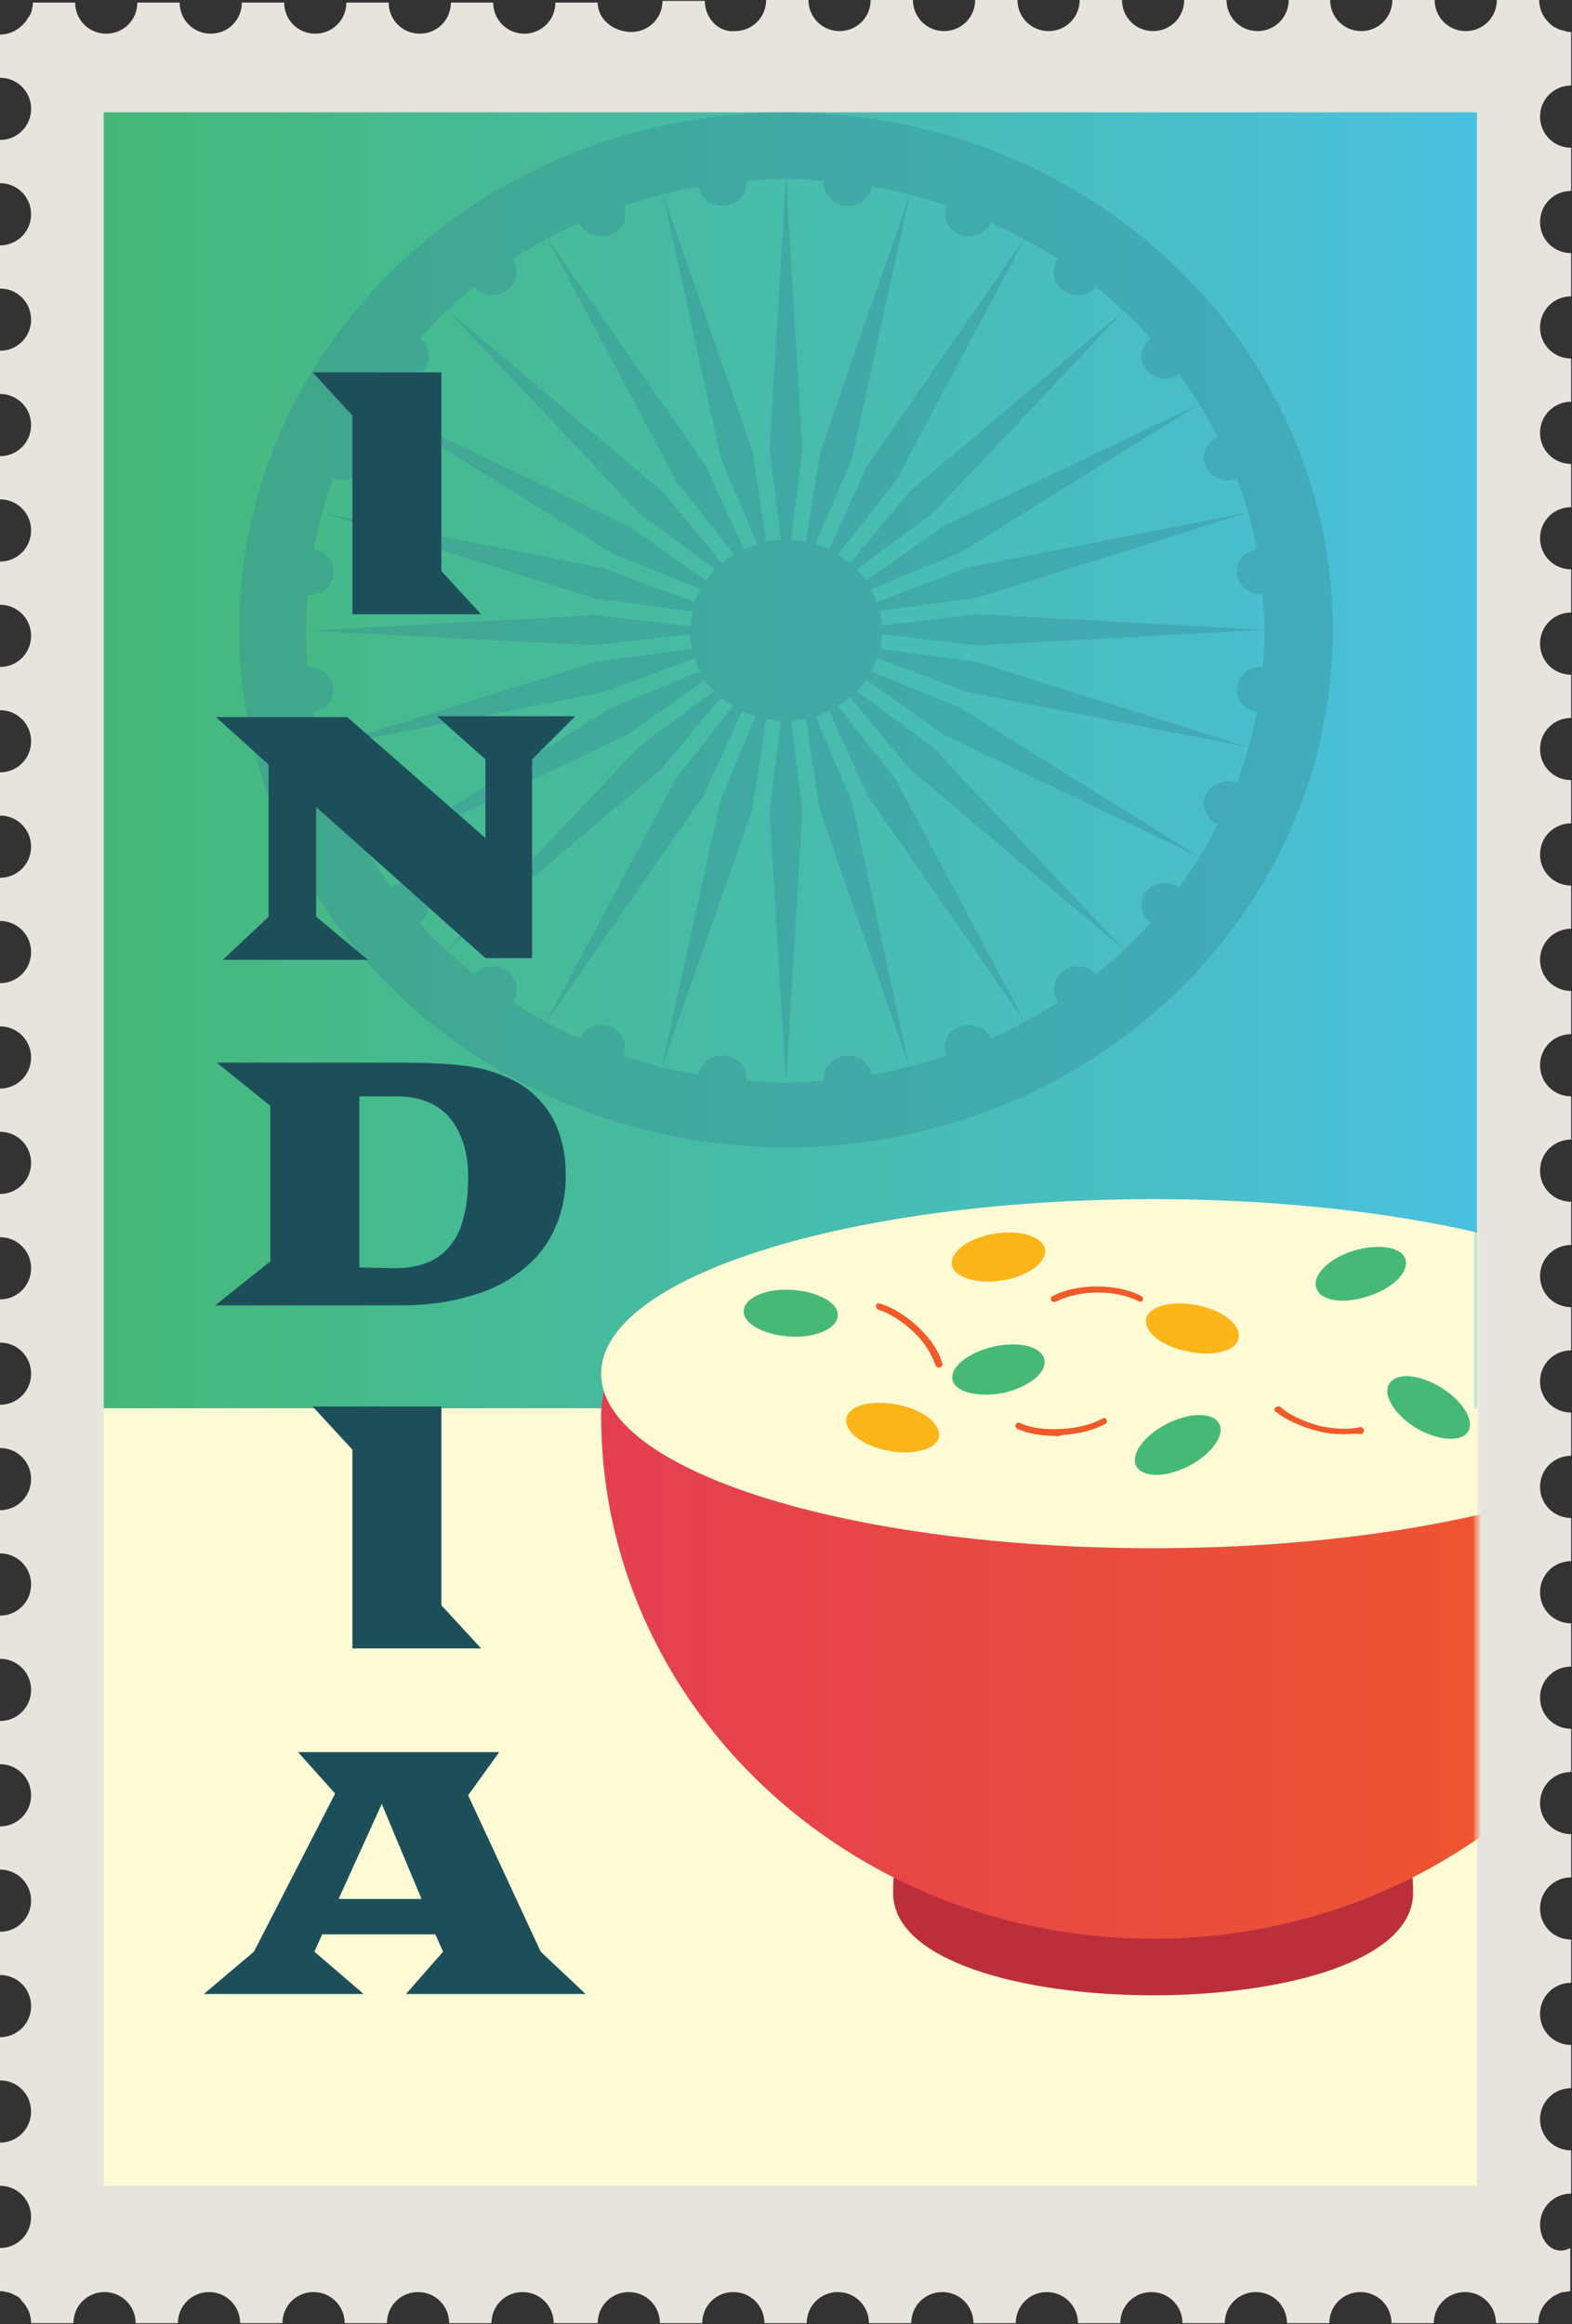
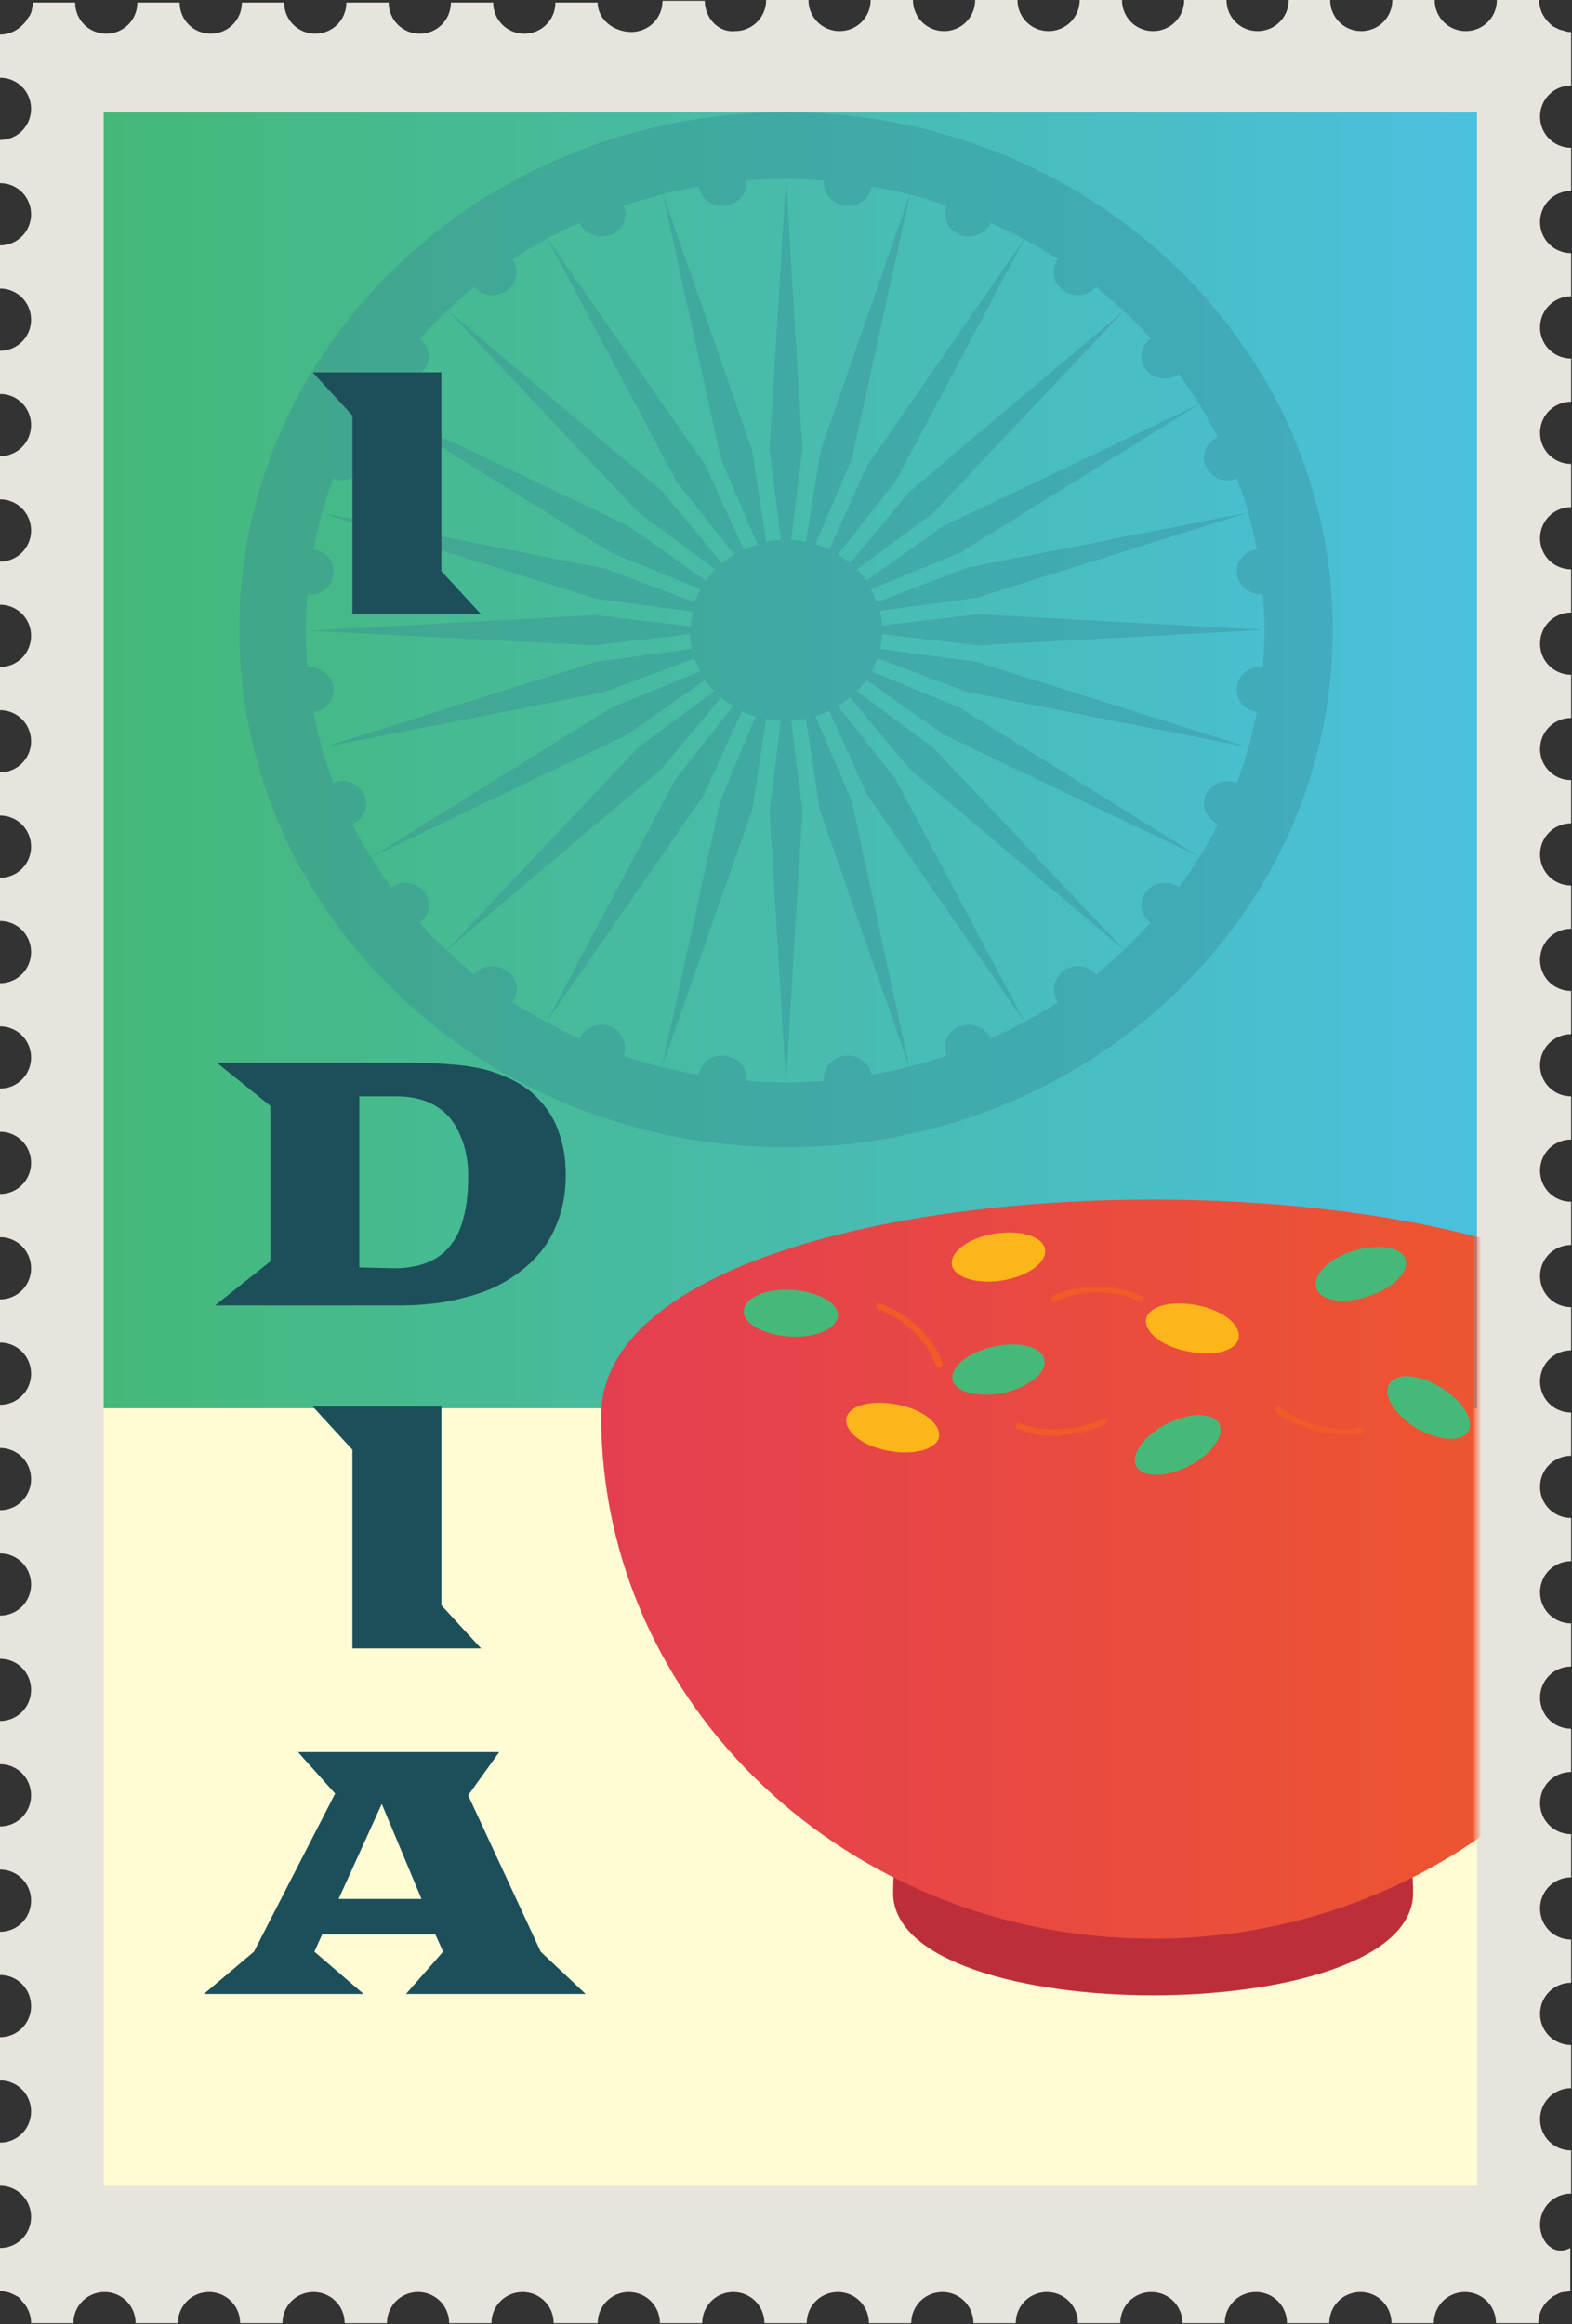
<svg xmlns="http://www.w3.org/2000/svg" width="182" height="269" viewBox="0 0 182 269" fill="none">
  <rect x="0" y="0" width="182" height="269" fill="#333333" stroke="none" />
  <path d="M178.3 257.5C178.3 255.5 179.9 253.9 181.9 253.9V248.9C179.9 248.9 178.3 247.3 178.3 245.3C178.3 243.3 179.9 241.7 181.9 241.7V236.7C179.9 236.7 178.3 235.1 178.3 233.1C178.3 231.1 179.9 229.5 181.9 229.5V224.5C179.9 224.5 178.3 222.9 178.3 220.9C178.3 218.9 179.9 217.3 181.9 217.3V212.3C179.9 212.3 178.3 210.7 178.3 208.7C178.3 206.7 179.9 205.1 181.9 205.1V200.1C179.9 200.1 178.3 198.5 178.3 196.5C178.3 194.5 179.9 192.9 181.9 192.9V187.9C179.9 187.9 178.3 186.3 178.3 184.3C178.3 182.3 179.9 180.7 181.9 180.7V175.7C179.9 175.7 178.3 174.1 178.3 172.1C178.3 170.1 179.9 168.5 181.9 168.5V163.5C179.9 163.5 178.3 161.9 178.3 159.9C178.3 157.9 179.9 156.3 181.9 156.3V151.3C179.9 151.3 178.3 149.7 178.3 147.7C178.3 145.7 179.9 144.1 181.9 144.1V139.1C179.9 139.1 178.3 137.5 178.3 135.5C178.3 133.5 179.9 131.9 181.9 131.9V126.9C179.9 126.9 178.3 125.3 178.3 123.3C178.3 121.3 179.9 119.7 181.9 119.7V114.7C179.9 114.7 178.3 113.1 178.3 111.1C178.3 109.1 179.9 107.5 181.9 107.5V102.5C179.9 102.5 178.3 100.9 178.3 98.9C178.3 96.9 179.9 95.3 181.9 95.3V90.3C179.9 90.3 178.3 88.7 178.3 86.7C178.3 84.7 179.9 83.1 181.9 83.1V78.1C179.9 78.1 178.3 76.5 178.3 74.5C178.3 72.5 179.9 70.9 181.9 70.9V65.9C179.9 65.9 178.3 64.3 178.3 62.3C178.3 60.3 179.9 58.7 181.9 58.7V53.7C179.9 53.7 178.3 52.1 178.3 50.1C178.3 48.1 179.9 46.5 181.9 46.5V41.5C179.9 41.5 178.3 39.9 178.3 37.9C178.3 35.9 179.9 34.3 181.9 34.3V29.3C179.9 29.3 178.3 27.7 178.3 25.7C178.3 23.7 179.9 22.1 181.9 22.1V17.1C179.9 17.1 178.3 15.5 178.3 13.5C178.3 11.5 179.9 9.9 181.9 9.9V3.7C181.7 3.7 181.4 3.7 181.2 3.6C181 3.5 180.7 3.5 180.5 3.4C180.3 3.3 180.1 3.2 179.9 3.1C179.7 3 179.5 2.8 179.3 2.6C178.6 1.9 178.2 1 178.2 0H173.3C173.3 2 171.7 3.6 169.7 3.6C167.7 3.6 166.1 2 166.1 0H161.2C161.2 2 159.6 3.6 157.6 3.6C155.6 3.6 154 2 154 0H149.2C149.2 2 147.6 3.6 145.6 3.6C143.6 3.6 142 2 142 0H137.1C137.1 2 135.5 3.6 133.5 3.6C131.5 3.6 129.9 2 129.9 0H125C125 2 123.4 3.6 121.4 3.6C119.4 3.6 117.8 2 117.8 0H112.9C112.9 2 111.3 3.6 109.3 3.6C107.3 3.6 105.7 2 105.7 0H100.8C100.8 2 99.2 3.6 97.2 3.6C95.2 3.6 93.6 2 93.6 0H88.7C88.7 2 87.1 3.6 85.1 3.6C83.2 3.8 81.6 2.1 81.6 0.1H76.7C76.7 2.1 75.1 3.7 73.1 3.7C71.1 3.7 69.2 2.3 69.2 0.3H64.3C64.3 2.3 62.7 3.9 60.7 3.9C58.7 3.9 57.1 2.3 57.1 0.3H52.2C52.2 2.3 50.6 3.9 48.6 3.9C46.6 3.9 45 2.3 45 0.3H40.1C40.1 2.3 38.5 3.9 36.5 3.9C34.5 3.9 32.9 2.3 32.9 0.3H28C28 2.3 26.4 3.9 24.4 3.9C22.4 3.9 20.8 2.3 20.8 0.3H15.9C15.9 2.3 14.3 3.9 12.3 3.9C10.3 3.9 8.7 2.3 8.7 0.3H3.8C3.8 0.5 3.8 0.8 3.7 1C3.7 1.2 3.6 1.5 3.5 1.7C3.4 1.9 3.2 2.1 3.1 2.3C3 2.5 2.8 2.7 2.6 2.9C1.9 3.6 1 4 0 4V9C2 9 3.6 10.6 3.6 12.6C3.6 14.6 2 16.2 0 16.2V21.2C2 21.2 3.6 22.8 3.6 24.8C3.6 26.8 2 28.4 0 28.4V33.4C2 33.4 3.6 35 3.6 37C3.6 39 2 40.6 0 40.6V45.6C2 45.6 3.6 47.2 3.6 49.2C3.6 51.2 2 52.8 0 52.8V57.8C2 57.8 3.6 59.4 3.6 61.4C3.6 63.4 2 65 0 65V70C2 70 3.6 71.6 3.6 73.6C3.6 75.6 2 77.2 0 77.2V82.2C2 82.2 3.6 83.8 3.6 85.8C3.6 87.8 2 89.4 0 89.4V94.4C2 94.4 3.6 96 3.6 98C3.6 100 2 101.6 0 101.6V106.6C2 106.6 3.6 108.2 3.6 110.2C3.6 112.2 2 113.8 0 113.8V118.8C2 118.8 3.6 120.4 3.6 122.4C3.6 124.4 2 126 0 126V131C2 131 3.6 132.6 3.6 134.6C3.6 136.6 2 138.2 0 138.2V143.2C2 143.2 3.6 144.8 3.6 146.8C3.6 148.8 2 150.4 0 150.4V155.4C2 155.4 3.6 157 3.6 159C3.6 161 2 162.6 0 162.6V167.6C2 167.6 3.6 169.2 3.6 171.2C3.6 173.2 2 174.8 0 174.8V179.8C2 179.8 3.6 181.4 3.6 183.4C3.6 185.4 2 187 0 187V192C2 192 3.6 193.6 3.6 195.6C3.6 197.6 2 199.2 0 199.2V204.2C2 204.2 3.6 205.8 3.6 207.8C3.6 209.8 2 211.4 0 211.4V216.4C2 216.4 3.6 218 3.6 220C3.6 222 2 223.6 0 223.6V228.6C2 228.6 3.6 230.2 3.6 232.2C3.6 234.2 2 235.8 0 235.8V240.8C2 240.8 3.6 242.4 3.6 244.4C3.6 246.4 2 248 0 248V253C2 253 3.6 254.6 3.6 256.6C3.6 258.6 2 260.2 0 260.2V265.2C0.2 265.2 0.5 265.2 0.7 265.3C0.9 265.3 1.2 265.4 1.4 265.5C1.6 265.6 1.8 265.7 2 265.8C2.2 265.9 2.4 266.1 2.5 266.3C3.2 267 3.6 267.9 3.6 268.9H8.5C8.5 266.9 10.1 265.3 12.1 265.3C14.1 265.3 15.7 266.9 15.7 268.9H20.6C20.6 266.9 22.2 265.3 24.2 265.3C26.2 265.3 27.8 266.9 27.8 268.9H32.7C32.7 266.9 34.3 265.3 36.3 265.3C38.3 265.3 39.9 266.9 39.9 268.9H44.8C44.8 266.9 46.4 265.3 48.4 265.3C50.4 265.3 52 266.9 52 268.9H56.9C56.9 266.9 58.5 265.3 60.5 265.3C62.5 265.3 64.1 266.9 64.1 268.9H69.2C69.2 266.9 70.8 265.3 72.8 265.3C74.8 265.3 76.4 266.9 76.4 268.9H81.3C81.3 266.9 82.9 265.3 84.9 265.3C86.9 265.3 88.5 266.9 88.5 268.9H93.4C93.4 266.9 95 265.3 97 265.3C99 265.3 100.6 266.9 100.6 268.9H105.5C105.5 266.9 107.1 265.3 109.1 265.3C111.1 265.3 112.7 266.9 112.7 268.9H117.6C117.6 266.9 119.2 265.3 121.2 265.3C123.2 265.3 124.8 266.9 124.8 268.9H129.7C129.7 266.9 131.3 265.3 133.3 265.3C135.3 265.3 136.9 266.9 136.9 268.9H141.8C141.8 266.9 143.4 265.3 145.4 265.3C147.4 265.3 149 266.9 149 268.9H153.9C153.9 266.9 155.5 265.3 157.5 265.3C159.5 265.3 161.1 266.9 161.1 268.9H166C166 266.9 167.6 265.3 169.6 265.3C171.6 265.3 173.2 266.9 173.2 268.9H178.1C178.1 267.9 178.5 267 179.2 266.3C179.4 266.1 179.6 266 179.8 265.8C180 265.7 180.2 265.6 180.4 265.5C180.6 265.4 180.8 265.3 181.1 265.3C181.3 265.3 181.6 265.2 181.8 265.2V260.2C179.9 261.2 178.3 259.5 178.3 257.5Z" fill="#E7E4DD" />
  <path d="M171 163H12V253H171V163Z" fill="#FFFBD5" />
  <path d="M171 13H12V163H171V13Z" fill="url(#paint0_linear_279_329)" />
  <path opacity="0.36" d="M91 13C56 13 27.7 39.8 27.7 72.9C27.7 106 56.1 132.8 91 132.8C126 132.8 154.3 106 154.3 72.9C154.3 39.8 126 13 91 13ZM143.2 90.6C141.8 90.1 140.2 90.7 139.6 92C139 93.3 139.7 94.8 141 95.4C139.7 98 138.2 100.4 136.5 102.7C135.3 101.9 133.6 102.1 132.7 103.2C131.8 104.3 132 105.9 133.2 106.8C132.2 107.9 131.2 108.9 130.2 109.9C129.1 110.9 128 111.9 126.9 112.8C126 111.7 124.3 111.5 123.1 112.4C121.9 113.3 121.7 114.9 122.5 116C120 117.6 117.5 119 114.7 120.2C114.1 118.9 112.5 118.3 111.1 118.8C109.7 119.3 109 120.8 109.6 122.2C106.8 123.1 103.9 123.9 100.9 124.4C100.7 123 99.3 122 97.8 122.2C96.3 122.4 95.2 123.7 95.4 125.1C93.9 125.2 92.4 125.3 90.9 125.3C89.4 125.3 87.9 125.2 86.4 125.1C86.6 123.7 85.5 122.4 84 122.2C82.5 122 81.1 123 80.9 124.4C77.9 123.9 75 123.2 72.2 122.2C72.7 120.9 72.1 119.4 70.7 118.8C69.3 118.3 67.7 118.9 67.1 120.2C64.4 119 61.8 117.6 59.3 116C60.2 114.9 59.9 113.2 58.7 112.4C57.5 111.5 55.8 111.7 54.9 112.8C53.8 111.9 52.7 110.9 51.6 109.9C50.5 108.9 49.5 107.9 48.6 106.8C49.8 105.9 50 104.3 49.1 103.2C48.2 102.1 46.5 101.8 45.3 102.7C43.6 100.4 42.1 97.9 40.8 95.4C42.2 94.8 42.8 93.3 42.2 92C41.6 90.7 40 90 38.6 90.6C37.6 88 36.8 85.2 36.3 82.4C37.8 82.2 38.8 80.9 38.6 79.5C38.4 78.1 37 77.1 35.6 77.2C35.5 75.8 35.4 74.4 35.4 73C35.4 71.6 35.5 70.2 35.6 68.8C37.1 69 38.4 68 38.6 66.5C38.8 65.1 37.8 63.8 36.3 63.6C36.8 60.8 37.6 58 38.6 55.4C40 55.9 41.6 55.3 42.2 54C42.8 52.7 42.1 51.2 40.8 50.6C42.1 48 43.6 45.6 45.3 43.3C46.5 44.1 48.2 43.9 49.1 42.8C50 41.7 49.8 40.1 48.6 39.2C49.6 38.1 50.6 37.1 51.6 36.1C52.7 35.1 53.8 34.1 54.9 33.2C55.8 34.3 57.5 34.5 58.7 33.6C59.9 32.7 60.1 31.1 59.3 30C61.8 28.4 64.3 27 67.1 25.8C67.7 27.1 69.3 27.7 70.7 27.2C72.1 26.7 72.8 25.2 72.2 23.8C75 22.9 77.9 22.1 80.9 21.6C81.1 23 82.5 24 84 23.8C85.5 23.6 86.6 22.3 86.4 20.9C87.9 20.8 89.4 20.7 90.9 20.7C92.4 20.7 93.9 20.8 95.4 20.9C95.2 22.3 96.3 23.6 97.8 23.8C99.3 24 100.7 23 100.9 21.6C103.9 22.1 106.8 22.8 109.6 23.8C109.1 25.1 109.7 26.6 111.1 27.2C112.5 27.7 114.1 27.1 114.7 25.8C117.4 27 120 28.4 122.5 30C121.6 31.1 121.9 32.8 123.1 33.6C124.3 34.5 126 34.3 126.9 33.2C128 34.1 129.1 35.1 130.2 36.1C131.3 37.1 132.3 38.1 133.2 39.2C132 40.1 131.8 41.7 132.7 42.8C133.6 43.9 135.3 44.2 136.5 43.3C138.2 45.6 139.7 48.1 141 50.6C139.6 51.2 139 52.7 139.6 54C140.2 55.3 141.8 56 143.2 55.4C144.2 58 145 60.8 145.5 63.6C144 63.8 143 65.1 143.2 66.5C143.4 67.9 144.8 68.9 146.2 68.8C146.3 70.2 146.4 71.6 146.4 73C146.4 74.4 146.3 75.8 146.2 77.2C144.7 77.1 143.4 78 143.2 79.5C143 80.9 144 82.2 145.5 82.4C145 85.2 144.2 87.9 143.2 90.6Z" fill="#358996" />
  <path opacity="0.36" d="M99.2 80C99.6 79.6 100 79.1 100.3 78.7L109.2 85L138.9 99.2L111.1 81.9L100.9 77.7C101.2 77.2 101.4 76.7 101.6 76.2L112 80.1L144.6 86.5L113 76.6L101.9 75.1C102 74.6 102.1 74 102.1 73.4L113.2 74.7L146.4 72.9L113.2 71.1L102.1 72.4C102.1 71.8 102 71.3 101.9 70.7L113 69.2L144.6 59.3L112 65.7L101.5 69.7C101.3 69.2 101.1 68.7 100.8 68.2L111.1 64L139 46.7L109.2 60.9L100.3 67.2C100 66.7 99.6 66.3 99.2 65.9L108 59.4L130.2 35.9L105.3 56.9L98.4 65.2C98 64.8 97.5 64.5 97 64.2L103.7 55.7L118.7 27.5L100.4 53.9L96 63.6C95.5 63.3 94.9 63.1 94.4 63L98.6 53.2L105.4 22.3L95 52.2L93.3 62.7C92.7 62.6 92.1 62.5 91.6 62.5L92.9 52L91 20.5L89.1 52L90.4 62.5C89.8 62.5 89.2 62.6 88.7 62.7L87.1 52.2L76.7 22.3L83.5 53.2L87.7 63C87.1 63.2 86.6 63.4 86.1 63.6L81.7 53.9L63.3 27.5L78.3 55.7L85 64.2C84.5 64.5 84 64.8 83.6 65.2L76.7 56.9L51.8 35.9L74 59.4L82.8 65.9C82.4 66.3 82 66.8 81.7 67.2L72.8 60.9L43 46.7L70.8 64L81.1 68.2C80.8 68.7 80.6 69.2 80.4 69.7L70 65.8L37.4 59.4L69 69.3L80.2 70.8C80.1 71.3 80 71.9 80 72.5L68.9 71.2L35.7 73L68.8 74.7L79.9 73.4C79.9 74 80 74.5 80.1 75.1L69 76.6L37.4 86.5L70 80.1L80.4 76.2C80.6 76.7 80.8 77.2 81.1 77.7L70.8 81.9L43 99.2L72.7 85L81.6 78.7C81.9 79.2 82.3 79.6 82.7 80L73.9 86.5L51.7 110L76.6 89L83.5 80.7C83.9 81.1 84.4 81.4 84.9 81.7L78.2 90.2L63.2 118.4L81.5 92L85.9 82.3C86.4 82.6 87 82.8 87.5 82.9L83.4 92.7L76.6 123.6L87.1 93.7L88.7 83.2C89.3 83.3 89.9 83.4 90.4 83.4L89.1 93.9L91 125.4L92.9 93.9L91.6 83.4C92.2 83.4 92.8 83.3 93.3 83.2L94.9 93.7L105.3 123.6L98.6 92.7L94.4 82.9C95 82.7 95.5 82.5 96 82.3L100.4 92L118.7 118.4L103.7 90.2L97 81.7C97.5 81.4 98 81.1 98.4 80.7L105.3 89L130.2 110L108 86.5L99.2 80Z" fill="#358996" />
  <path d="M40.8 48.1L36.2 43.1H51.1V66.1L55.7 71.1H40.8V48.1Z" fill="#1D4F5B" />
-   <path d="M31.1 106.1V88.5L25 83H40.2L56.2 97V87.9L50.6 82.9H66.6L61.6 87.9V110.9H56.2L36.6 93.4V106.1L42.6 111.1H25.8L31.1 106.1Z" fill="#1D4F5B" />
  <path d="M31.3 146V128L25.1 123C26.1 123 27.3 123 28.6 123C29.9 123 31.3 123 32.7 123C34.1 123 35.6 123 37 123C38.5 123 39.8 123 41.1 123C42.4 123 43.5 123 44.6 123C45.6 123 46.4 123 47 123C49.3 123 51.4 123.1 53.3 123.3C55.2 123.5 56.8 123.9 58.2 124.5C59.5 125 60.5 125.6 61.5 126.4C62.4 127.2 63.2 128.1 63.8 129.1C64.4 130.1 64.8 131.2 65.1 132.4C65.4 133.6 65.5 134.8 65.5 136.1C65.5 138.5 65 140.6 64.1 142.5C63.2 144.4 61.9 145.9 60.2 147.2C58.5 148.5 56.5 149.5 54.1 150.1C51.7 150.8 49.1 151.1 46.2 151.1H44.3C43.4 151.1 42.4 151.1 41.2 151.1C40 151.1 38.7 151.1 37.4 151.1C36 151.1 34.6 151.1 33.1 151.1C31.7 151.1 30.2 151.1 28.8 151.1C27.4 151.1 26.1 151.1 24.9 151.1L31.3 146ZM45.7 146.8C47.3 146.8 48.7 146.5 49.8 146C50.9 145.5 51.8 144.7 52.4 143.8C53.1 142.9 53.5 141.7 53.8 140.4C54.1 139.1 54.2 137.6 54.2 136.1C54.2 134.6 54 133.4 53.6 132.2C53.2 131.1 52.7 130.1 52 129.3C51.3 128.5 50.4 127.9 49.4 127.5C48.4 127.1 47.2 126.9 45.9 126.9H41.6V146.7L45.7 146.8Z" fill="#1D4F5B" />
  <path d="M40.8 167.8L36.2 162.8H51.1V185.8L55.7 190.8H40.8V167.8Z" fill="#1D4F5B" />
  <path d="M29.4 225.9L38.8 207.6L34.5 202.8H57.8L54.2 207.8L62.6 225.9L67.8 230.8H47L51.3 225.9L50.4 223.9H37.3L36.4 225.9L42.1 230.8H23.6L29.4 225.9ZM48.8 219.8L44.2 208.8L39.2 219.8H48.8Z" fill="#1D4F5B" />
  <mask id="mask0_279_329" style="mask-type:alpha" maskUnits="userSpaceOnUse" x="11" y="20" width="160" height="226">
    <path d="M171 20.5H11.8V245.3H171V20.5Z" fill="#D9D9D9" />
  </mask>
  <g mask="url(#mask0_279_329)">
    <path d="M103.4 219.1C103.4 203.4 116.9 190.6 133.5 190.6C150.1 190.6 163.6 203.4 163.6 219.1C163.6 234.9 103.4 234.9 103.4 219.1Z" fill="#BC2F3A" />
    <path d="M197.4 163.9C197.4 197.3 168.8 224.4 133.5 224.4C98.2 224.4 69.6 197.3 69.6 163.9C69.6 130.5 197.4 130.5 197.4 163.9Z" fill="url(#paint1_linear_279_329)" />
-     <path d="M133.5 179.2C168.8 179.2 197.4 170.2 197.4 159C197.4 147.9 168.8 138.8 133.5 138.8C98.2 138.8 69.6 147.8 69.6 159C69.6 170.2 98.2 179.2 133.5 179.2Z" fill="#FFFBD5" />
    <path d="M116.3 161.2C119.2 160.5 121.3 158.8 120.9 157.3C120.5 155.8 117.8 155.2 114.9 155.9C112 156.6 109.9 158.3 110.3 159.8C110.7 161.2 113.4 161.8 116.3 161.2Z" fill="#46B978" />
    <path d="M169.9 165.8C170.8 164.6 169.5 162.3 167 160.7C164.5 159.1 161.8 158.8 160.9 160.1C160 161.3 161.3 163.6 163.8 165.2C166.3 166.7 169 167 169.9 165.8Z" fill="#46B978" />
    <path d="M158.5 150C161.3 149.1 163.2 147.2 162.7 145.7C162.2 144.3 159.5 143.9 156.6 144.8C153.8 145.7 151.9 147.6 152.4 149.1C152.9 150.6 155.6 151 158.5 150Z" fill="#46B978" />
    <path d="M97 152.3C97.1 150.8 94.7 149.5 91.7 149.3C88.7 149.1 86.2 150.2 86.1 151.7C86 153.2 88.4 154.5 91.4 154.7C94.4 154.9 96.9 153.8 97 152.3Z" fill="#46B978" />
    <path d="M137.8 169.6C140.4 168.2 141.9 166 141.1 164.7C140.3 163.4 137.5 163.5 134.9 164.9C132.3 166.3 130.8 168.5 131.6 169.8C132.5 171.1 135.2 171 137.8 169.6Z" fill="#46B978" />
    <path d="M143.4 154.9C143.7 153.4 141.7 151.7 138.7 151.1C135.8 150.5 133.1 151.1 132.7 152.6C132.4 154.1 134.4 155.8 137.4 156.4C140.4 157.1 143.1 156.4 143.4 154.9Z" fill="#FCB61A" />
    <path d="M108.7 166.4C109 164.9 107 163.2 104 162.6C101 162 98.4 162.6 98 164.1C97.7 165.6 99.7 167.3 102.7 167.9C105.7 168.5 108.3 167.8 108.7 166.4Z" fill="#FCB61A" />
    <path d="M116.1 148.2C119.1 147.7 121.2 146.1 121 144.6C120.7 143.1 118.1 142.3 115.1 142.8C112.1 143.3 110 144.9 110.2 146.4C110.5 147.9 113.2 148.7 116.1 148.2Z" fill="#FCB61A" />
    <path d="M122 150.7C121.9 150.7 121.7 150.6 121.7 150.5C121.6 150.3 121.7 150.1 121.9 150C123.2 149.3 125.1 148.9 127 148.9C128.9 148.9 130.8 149.3 132.1 150C132.3 150.1 132.4 150.3 132.3 150.5C132.2 150.7 132 150.7 131.8 150.6C130.6 150 128.9 149.6 127.1 149.6C125.3 149.6 123.6 150 122.4 150.6C122.1 150.7 122.1 150.7 122 150.7Z" fill="#F15A29" />
    <path d="M155.5 166C154.5 166 153.4 165.9 152.4 165.6C150.5 165.1 148.8 164.3 147.7 163.4C147.5 163.3 147.5 163 147.7 162.9C147.9 162.8 148.1 162.7 148.3 162.9C149.3 163.8 150.9 164.5 152.6 165C154.3 165.4 156.1 165.5 157.4 165.2C157.6 165.1 157.8 165.3 157.9 165.5C158 165.7 157.8 165.9 157.6 166C157 165.9 156.3 166 155.5 166Z" fill="#F15A29" />
    <path d="M108.7 158.3C108.5 158.3 108.4 158.2 108.3 158C107.9 156.8 107 155.3 105.7 154.1C104.4 152.9 103 152 101.7 151.6C101.5 151.5 101.4 151.3 101.4 151.1C101.5 150.9 101.7 150.8 101.9 150.9C103.3 151.3 104.9 152.3 106.3 153.6C107.7 154.9 108.7 156.4 109.1 157.8C109.2 158 109 158.2 108.8 158.3C108.8 158.3 108.7 158.3 108.7 158.3Z" fill="#F15A29" />
    <path d="M122.2 166.2C120.5 166.2 118.9 165.9 117.8 165.4C117.6 165.3 117.5 165.1 117.6 164.9C117.7 164.7 117.9 164.6 118.1 164.7C119.3 165.3 121.1 165.5 122.9 165.4C124.7 165.3 126.4 164.9 127.6 164.2C127.8 164.1 128 164.1 128.1 164.3C128.2 164.5 128.2 164.7 128 164.8C126.7 165.5 124.9 166 123 166.1C122.6 166.2 122.4 166.3 122.2 166.2Z" fill="#F15A29" />
  </g>
  <defs>
    <linearGradient id="paint0_linear_279_329" x1="12.039" y1="87.98" x2="170.954" y2="87.98" gradientUnits="userSpaceOnUse">
      <stop stop-color="#45B878" />
      <stop offset="1" stop-color="#4AC0DF" />
    </linearGradient>
    <linearGradient id="paint1_linear_279_329" x1="69.612" y1="181.656" x2="197.385" y2="181.656" gradientUnits="userSpaceOnUse">
      <stop stop-color="#E43F51" />
      <stop offset="1" stop-color="#F05A28" />
    </linearGradient>
  </defs>
</svg>